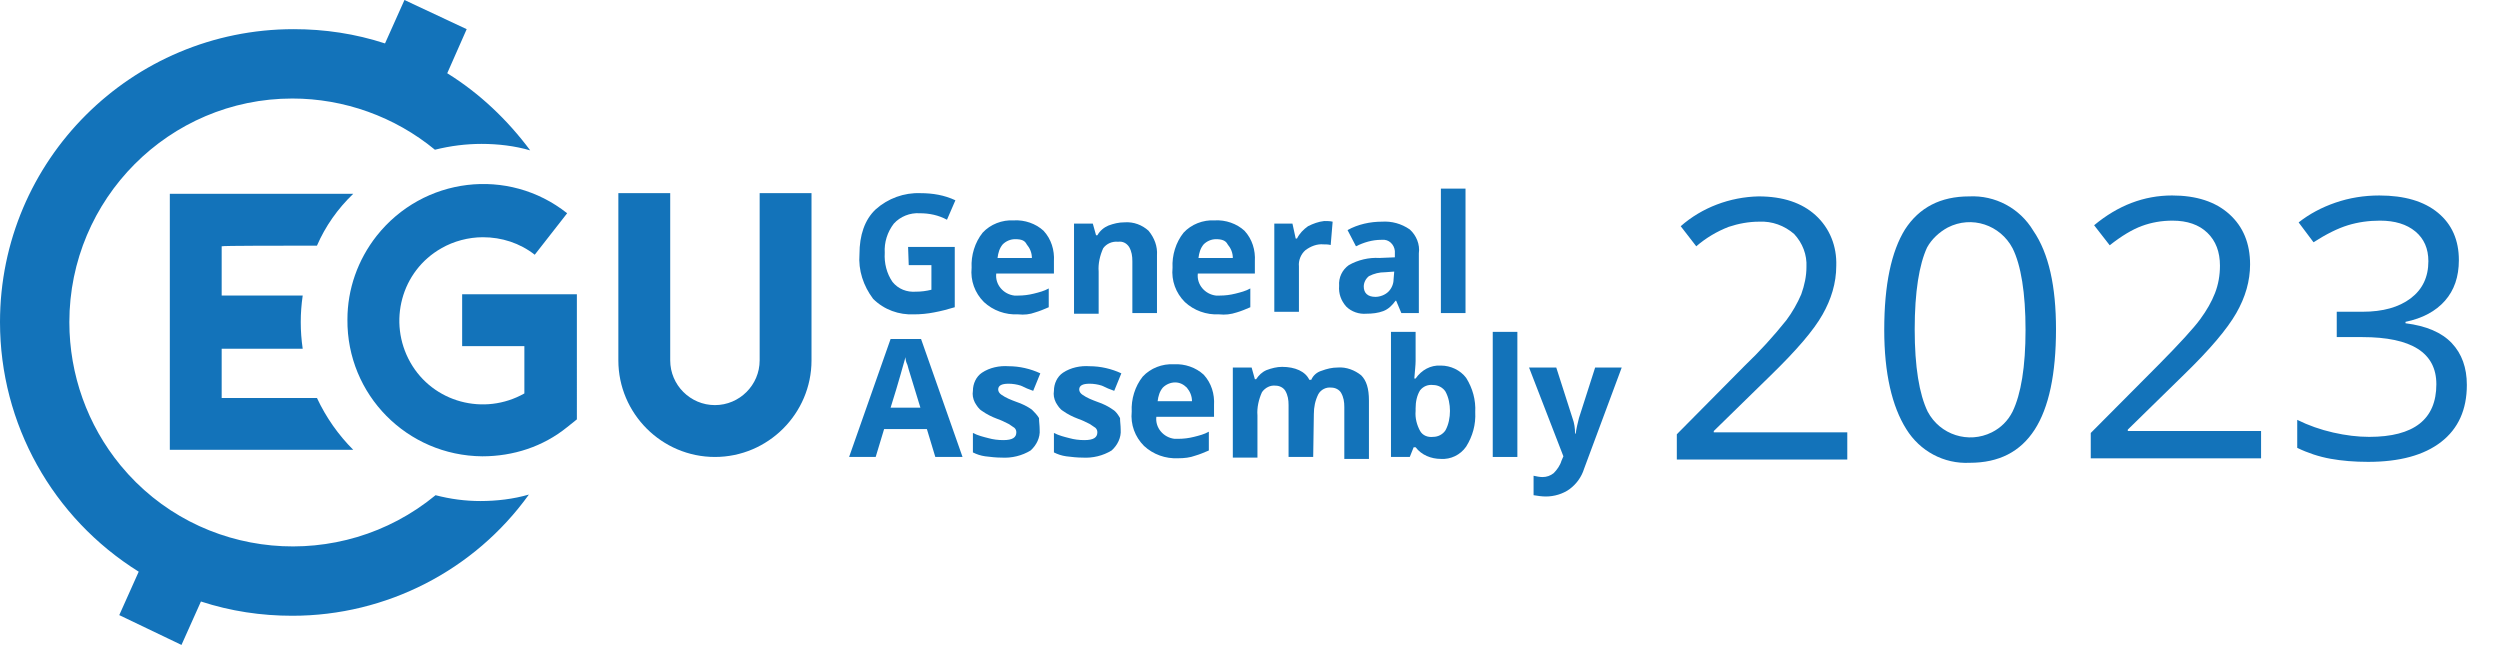
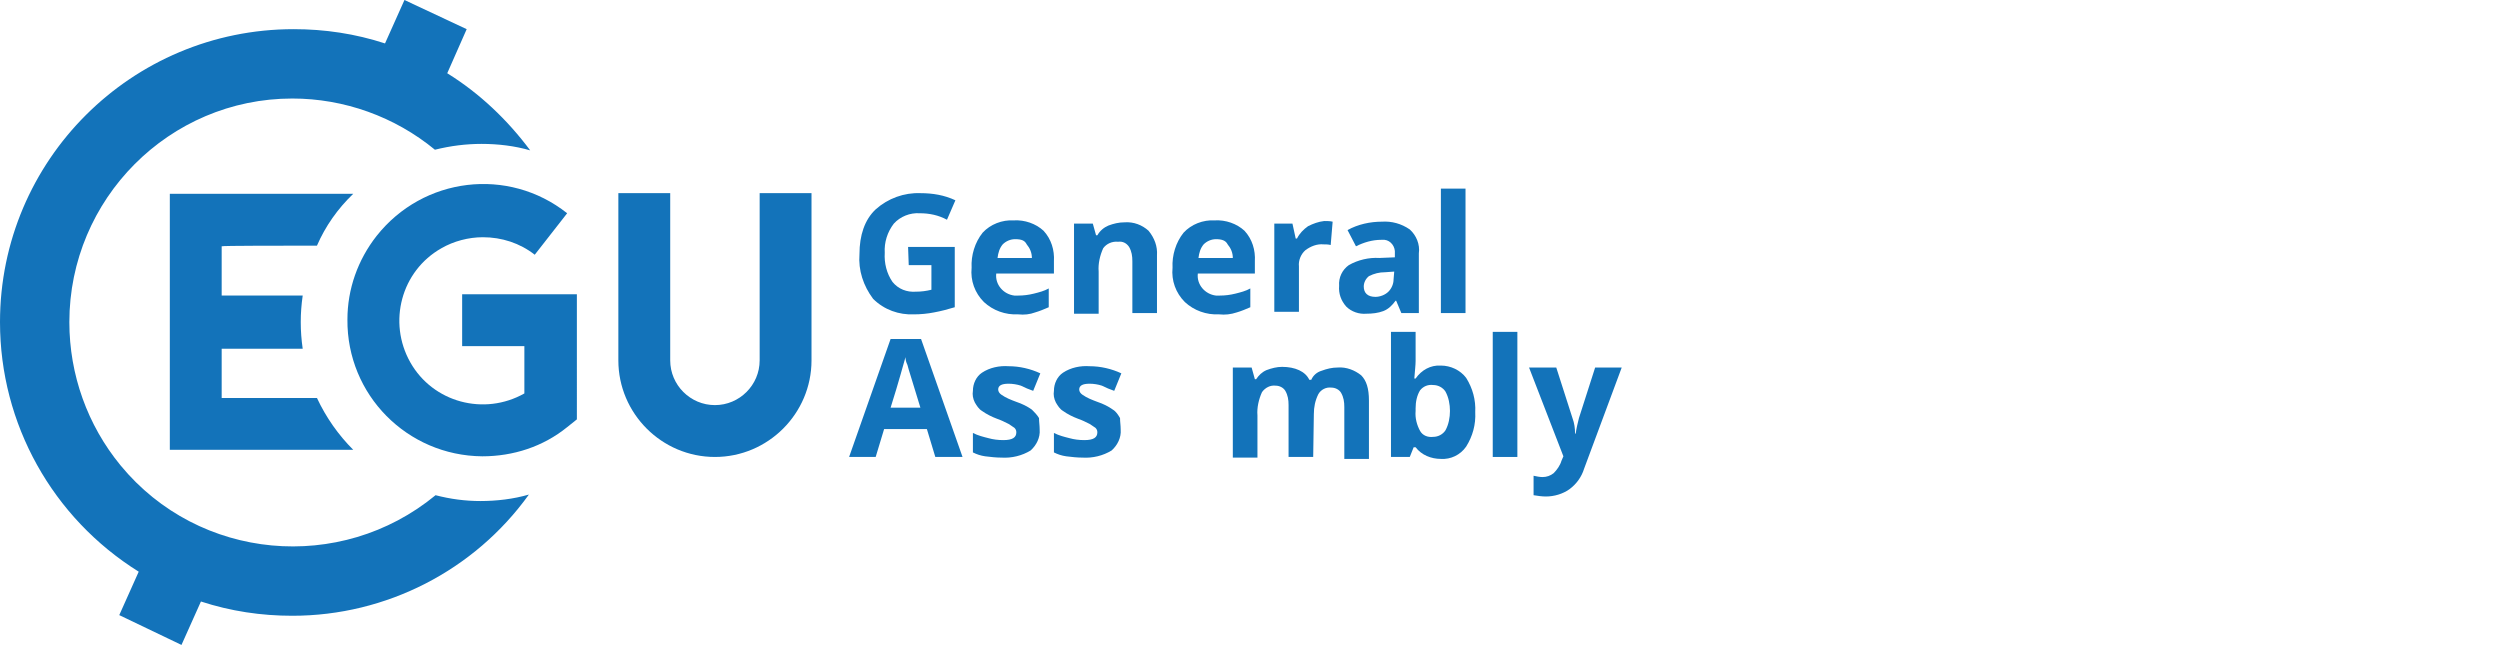
<svg xmlns="http://www.w3.org/2000/svg" version="1.1" id="Layer_1" x="0px" y="0px" viewBox="0 0 385.7 99.5" style="enable-background:new 0 0 385.7 99.5;" xml:space="preserve">
  <style type="text/css">
	.st0{fill:#1373BA;}
</style>
  <path class="st0" d="M140.1,38.1h7.2v9.3c-1,0.3-2.1,0.6-3.2,0.8c-1,0.2-2.1,0.3-3.1,0.3c-2.3,0.1-4.6-0.7-6.3-2.4  c-1.5-2-2.3-4.4-2.1-6.9c0-2.9,0.8-5.3,2.5-6.9c1.9-1.7,4.4-2.6,6.9-2.5c1.9,0,3.7,0.3,5.4,1.1l-1.3,3c-1.3-0.7-2.7-1-4.2-1  c-1.5-0.1-3,0.5-4,1.6c-1,1.3-1.5,2.9-1.4,4.5c-0.1,1.6,0.3,3.2,1.2,4.5c0.9,1.1,2.2,1.6,3.6,1.5c0.8,0,1.6-0.1,2.4-0.3v-3.8h-3.5  L140.1,38.1L140.1,38.1z" />
  <path class="st0" d="M157.1,48.5c-2,0.1-3.9-0.6-5.3-1.9c-1.4-1.4-2.1-3.3-1.9-5.3c-0.1-1.9,0.5-3.9,1.7-5.4c1.2-1.3,3-2,4.8-1.9  c1.7-0.1,3.4,0.5,4.6,1.6c1.2,1.3,1.7,3,1.6,4.7v1.9h-8.9c-0.2,1.7,1.1,3.2,2.8,3.4c0.2,0,0.4,0,0.6,0c0.8,0,1.6-0.1,2.4-0.3  c0.8-0.2,1.6-0.4,2.3-0.8v2.9c-0.7,0.3-1.4,0.6-2.1,0.8C158.9,48.5,158,48.6,157.1,48.5z M156.6,36.9c-0.7,0-1.4,0.3-1.9,0.8  c-0.5,0.6-0.7,1.3-0.8,2.1h5.3c0-0.8-0.3-1.5-0.8-2.1C158.1,37.1,157.6,36.9,156.6,36.9z" />
  <path class="st0" d="M178.5,48.3h-3.8v-8c0-0.8-0.1-1.5-0.5-2.2c-0.4-0.6-1-0.9-1.7-0.8c-0.9-0.1-1.8,0.3-2.3,1  c-0.5,1.1-0.8,2.4-0.7,3.6v6.5h-3.8V34.5h2.9l0.5,1.8h0.2c0.4-0.7,1-1.2,1.7-1.5c0.8-0.3,1.6-0.5,2.5-0.5c1.4-0.1,2.7,0.4,3.7,1.3  c0.9,1.1,1.4,2.4,1.3,3.8L178.5,48.3L178.5,48.3z" />
  <path class="st0" d="M188.1,48.5c-2,0.1-3.9-0.6-5.3-1.9c-1.4-1.4-2.1-3.3-1.9-5.3c-0.1-1.9,0.5-3.9,1.7-5.4c1.2-1.3,3-2,4.8-1.9  c1.7-0.1,3.4,0.5,4.6,1.6c1.2,1.3,1.7,3,1.6,4.7v1.9h-8.8c-0.2,1.7,1.1,3.2,2.8,3.4c0.2,0,0.4,0,0.6,0c0.8,0,1.6-0.1,2.4-0.3  c0.8-0.2,1.6-0.4,2.3-0.8v2.9c-0.7,0.3-1.4,0.6-2.1,0.8C189.9,48.5,189,48.6,188.1,48.5z M187.6,36.9c-0.7,0-1.4,0.3-1.9,0.8  c-0.5,0.6-0.7,1.3-0.8,2.1h5.3c0-0.8-0.3-1.5-0.8-2.1C189.1,37.1,188.5,36.9,187.6,36.9z" />
  <path class="st0" d="M204.3,34.1c0.4,0,0.9,0,1.3,0.1l-0.3,3.6c-0.4-0.1-0.7-0.1-1.1-0.1c-1-0.1-2,0.3-2.8,0.9  c-0.7,0.6-1.1,1.6-1,2.5v7h-3.8V34.5h2.8l0.5,2.3h0.2c0.4-0.8,1-1.4,1.7-1.9C202.6,34.5,203.4,34.2,204.3,34.1z" />
  <path class="st0" d="M216.2,48.3l-0.8-1.9h-0.1c-0.5,0.7-1.1,1.3-1.9,1.6c-0.8,0.3-1.7,0.4-2.6,0.4c-1.1,0.1-2.3-0.3-3.1-1.1  c-0.8-0.9-1.2-2-1.1-3.2c-0.1-1.3,0.5-2.5,1.5-3.2c1.4-0.8,3.1-1.2,4.7-1.1l2.4-0.1v-0.6c0.1-1-0.6-2-1.6-2.1c-0.2,0-0.3,0-0.5,0  c-1.4,0-2.7,0.4-3.9,1l-1.3-2.5c1.6-0.9,3.5-1.3,5.3-1.3c1.5-0.1,3,0.3,4.3,1.2c1,0.9,1.6,2.3,1.4,3.7v9.2L216.2,48.3z M215.1,41.9  l-1.4,0.1c-0.9,0-1.7,0.2-2.5,0.6c-0.5,0.4-0.8,1-0.8,1.6c0,1,0.6,1.6,1.8,1.6c0.7,0,1.5-0.3,2-0.8s0.8-1.2,0.8-1.9L215.1,41.9  L215.1,41.9z" />
  <path class="st0" d="M226.1,48.3h-3.8V29.1h3.8V48.3z" />
-   <path class="st0" d="M144.3,70.5l-1.3-4.3h-6.6l-1.3,4.3H131l6.4-18.2h4.7l6.4,18.2H144.3z M142,62.9c-1.2-4-1.9-6.1-2-6.6  c-0.2-0.4-0.3-0.8-0.3-1.2c-0.3,1-1,3.7-2.3,7.8H142z" />
+   <path class="st0" d="M144.3,70.5l-1.3-4.3h-6.6l-1.3,4.3H131l6.4-18.2h4.7l6.4,18.2z M142,62.9c-1.2-4-1.9-6.1-2-6.6  c-0.2-0.4-0.3-0.8-0.3-1.2c-0.3,1-1,3.7-2.3,7.8H142z" />
  <path class="st0" d="M160.4,66.3c0.1,1.2-0.5,2.4-1.4,3.2c-1.3,0.8-2.9,1.2-4.5,1.1c-0.8,0-1.7-0.1-2.5-0.2  c-0.7-0.1-1.3-0.3-1.9-0.6v-3c0.8,0.4,1.6,0.6,2.4,0.8c0.7,0.2,1.5,0.3,2.3,0.3c1.4,0,2-0.4,2-1.2c0-0.3-0.1-0.5-0.3-0.7  c-0.3-0.2-0.6-0.4-0.9-0.6c-0.6-0.3-1.2-0.6-1.8-0.8c-0.8-0.3-1.6-0.7-2.3-1.2c-0.5-0.3-0.8-0.8-1.1-1.3c-0.3-0.6-0.4-1.2-0.3-1.8  c0-1.1,0.5-2.2,1.4-2.8c1.2-0.8,2.7-1.1,4.1-1c1.7,0,3.4,0.4,4.9,1.1l-1.1,2.7c-0.6-0.2-1.3-0.5-1.9-0.8c-0.6-0.2-1.3-0.3-1.9-0.3  c-1.1,0-1.6,0.3-1.6,0.9c0,0.3,0.2,0.6,0.5,0.8c0.7,0.5,1.5,0.8,2.3,1.1c0.9,0.3,1.7,0.7,2.4,1.2c0.4,0.4,0.8,0.8,1.1,1.3  C160.3,65.1,160.4,65.6,160.4,66.3z" />
  <path class="st0" d="M172.9,66.3c0.1,1.2-0.5,2.4-1.4,3.2c-1.3,0.8-2.9,1.2-4.5,1.1c-0.8,0-1.7-0.1-2.5-0.2  c-0.7-0.1-1.3-0.3-1.9-0.6v-3c0.8,0.4,1.6,0.6,2.4,0.8c0.7,0.2,1.5,0.3,2.3,0.3c1.4,0,2-0.4,2-1.2c0-0.3-0.1-0.5-0.3-0.7  c-0.3-0.2-0.6-0.4-0.9-0.6c-0.6-0.3-1.2-0.6-1.8-0.8c-0.8-0.3-1.6-0.7-2.3-1.2c-0.5-0.3-0.8-0.8-1.1-1.3c-0.3-0.6-0.4-1.2-0.3-1.8  c0-1.1,0.5-2.2,1.4-2.8c1.2-0.8,2.7-1.1,4.1-1c1.7,0,3.4,0.4,4.9,1.1l-1.1,2.7c-0.6-0.2-1.3-0.5-1.9-0.8c-0.6-0.2-1.3-0.3-1.9-0.3  c-1.1,0-1.6,0.3-1.6,0.9c0,0.3,0.2,0.6,0.5,0.8c0.7,0.5,1.5,0.8,2.3,1.1c0.9,0.3,1.7,0.7,2.4,1.2c0.5,0.3,0.8,0.8,1.1,1.3  C172.8,65.1,172.9,65.6,172.9,66.3z" />
-   <path class="st0" d="M181.8,70.7c-2,0.1-3.9-0.6-5.3-1.9c-1.4-1.4-2.1-3.3-1.9-5.3c-0.1-1.9,0.5-3.9,1.7-5.4c1.2-1.3,3-2,4.8-1.9  c1.7-0.1,3.4,0.5,4.6,1.6c1.2,1.3,1.7,3,1.6,4.7v1.8h-8.9c-0.2,1.7,1.1,3.2,2.8,3.4c0.2,0,0.4,0,0.6,0c0.8,0,1.6-0.1,2.4-0.3  c0.8-0.2,1.6-0.4,2.3-0.8v2.9c-0.7,0.3-1.4,0.6-2.1,0.8C183.6,70.6,182.7,70.7,181.8,70.7z M181.3,59c-0.7,0-1.4,0.3-1.9,0.8  c-0.5,0.6-0.7,1.3-0.8,2.1h5.3c0-0.8-0.3-1.5-0.8-2.1C182.6,59.3,182,59,181.3,59z" />
  <path class="st0" d="M202.6,70.5h-3.8v-8c0-0.8-0.1-1.5-0.5-2.2c-0.3-0.5-0.9-0.8-1.5-0.8c-0.8-0.1-1.6,0.3-2.1,1  c-0.5,1.1-0.8,2.4-0.7,3.6v6.5h-3.8V56.7h2.9l0.5,1.8h0.2c0.4-0.6,0.9-1.1,1.6-1.4c0.8-0.3,1.6-0.5,2.4-0.5c2,0,3.6,0.7,4.2,2h0.3  c0.3-0.7,0.9-1.2,1.6-1.4c0.8-0.3,1.6-0.5,2.5-0.5c1.3-0.1,2.6,0.4,3.6,1.2c0.8,0.8,1.2,2,1.2,3.9v9h-3.8v-8c0-0.8-0.1-1.5-0.5-2.2  c-0.3-0.5-0.9-0.8-1.5-0.8c-0.8-0.1-1.6,0.3-2,1c-0.5,1-0.7,2-0.7,3.1L202.6,70.5L202.6,70.5z" />
  <path class="st0" d="M222.3,56.4c1.5,0,3,0.7,3.9,1.9c1,1.6,1.5,3.4,1.4,5.3c0.1,1.9-0.4,3.7-1.4,5.3c-0.9,1.3-2.4,2-3.9,1.9  c-1.5,0-3-0.6-3.9-1.8h-0.3l-0.6,1.5h-2.9V51.2h3.8v4.5c0,0.6-0.1,1.4-0.2,2.7h0.2C219.3,57.1,220.7,56.3,222.3,56.4z M221.1,59.4  c-0.8-0.1-1.5,0.2-2,0.8c-0.5,0.8-0.7,1.8-0.7,2.8v0.4c-0.1,1.1,0.2,2.2,0.7,3.1c0.4,0.7,1.2,1,2,0.9c0.8,0,1.5-0.4,1.9-1  c0.5-0.9,0.7-2,0.7-3c0-1-0.2-2.1-0.7-3C222.6,59.8,221.9,59.4,221.1,59.4z" />
  <path class="st0" d="M234.1,70.5h-3.8V51.2h3.8V70.5z" />
  <path class="st0" d="M235.9,56.7h4.2l2.5,7.8c0.3,0.8,0.4,1.6,0.4,2.4h0.1c0.1-0.8,0.3-1.6,0.5-2.4l2.5-7.8h4.1l-5.8,15.6  c-0.4,1.3-1.2,2.4-2.3,3.2c-1,0.7-2.3,1.1-3.6,1.1c-0.6,0-1.3-0.1-1.9-0.2v-3c0.5,0.1,0.9,0.2,1.4,0.2c0.6,0,1.2-0.2,1.7-0.6  c0.5-0.5,1-1.2,1.2-1.9l0.3-0.7L235.9,56.7z" />
  <path class="st0" d="M67.2,76.4c-14.7,12.1-36.5,10.1-48.6-4.6c-5.1-6.2-7.9-14-7.9-22.1c0-19,15.4-34.5,34.4-34.5  c8,0,15.8,2.8,22,7.9c2.4-0.6,4.8-0.9,7.2-0.9c2.5,0,5.1,0.3,7.5,1C78.3,18.5,74,14.4,69,11.3l3-6.8L62.4,0l-3,6.7  c-4.6-1.5-9.3-2.2-14.1-2.2C20.3,4.5,0,24.7,0,49.7c0,15.7,8.1,30.2,21.4,38.5l-3,6.7l9.6,4.6l3-6.7c4.6,1.5,9.3,2.2,14.1,2.2  c14.5,0,28.1-7,36.5-18.7c-2.4,0.7-5,1-7.5,1C71.8,77.3,69.5,77,67.2,76.4z" />
  <path class="st0" d="M48.9,37.9c1.3-3,3.2-5.7,5.6-8H26.2v39.5h28.3c-2.3-2.3-4.2-5-5.6-8H34.2v-7.6h12.5c-0.2-1.4-0.3-2.7-0.3-4.1  c0-1.4,0.1-2.7,0.3-4.1H34.2V38C34.2,37.9,43.9,37.9,48.9,37.9z" />
  <path class="st0" d="M71.3,53.4h9.6v7.3c-6.2,3.5-14.1,1.4-17.6-4.8s-1.4-14.1,4.8-17.6c1.9-1.1,4.2-1.7,6.4-1.7  c2.9,0,5.7,0.9,8,2.7l5-6.4c-9.1-7.2-22.2-5.6-29.4,3.5c-2.9,3.7-4.5,8.2-4.5,12.9c-0.1,11.6,9.2,21,20.8,21.1  c4.8,0,9.4-1.5,13.1-4.5l1.5-1.2V45.4H71.3V53.4z" />
  <path class="st0" d="M117.2,29.8v25.8c0,3.8-3.1,6.9-6.9,6.9s-6.9-3.1-6.9-6.9V29.8h-8v25.8c0,8.2,6.7,14.9,14.9,14.9  s14.9-6.7,14.9-14.9V29.8H117.2z" />
-   <path class="st0" d="M285,70.9h-26.3V67l10.5-10.6c2.3-2.2,4.4-4.5,6.4-7c0.9-1.2,1.7-2.6,2.3-4c0.5-1.4,0.8-2.8,0.8-4.2  c0.1-1.9-0.6-3.7-1.9-5.1c-1.5-1.3-3.4-2-5.4-1.9c-1.6,0-3.2,0.3-4.7,0.8c-1.8,0.7-3.5,1.7-5,3l-2.4-3.1c3.3-2.9,7.6-4.5,12-4.6  c3.8,0,6.7,1,8.8,2.9c2.2,2,3.3,4.8,3.2,7.8c0,2.7-0.8,5.2-2.1,7.5c-1.4,2.5-4.1,5.6-8,9.4l-8.8,8.6v0.2H285V70.9z" />
-   <path class="st0" d="M317.2,50.8c0,6.9-1.1,12.1-3.3,15.5c-2.2,3.4-5.5,5.1-10,5.1c-4,0.2-7.7-1.8-9.8-5.2  c-2.2-3.5-3.4-8.6-3.4-15.3c0-7,1.1-12.1,3.2-15.5c2.2-3.4,5.5-5.1,9.9-5.1c4-0.2,7.8,1.8,9.9,5.3C316.1,39.1,317.2,44.2,317.2,50.8  z M295.4,50.8c0,5.8,0.7,10,2,12.7c1.9,3.6,6.3,5,9.9,3.2c1.4-0.7,2.5-1.8,3.2-3.2c1.3-2.7,2-6.9,2-12.6s-0.7-10-2-12.6  c-1.9-3.6-6.3-5.1-10-3.2c-1.3,0.7-2.5,1.8-3.2,3.1C296.1,40.8,295.4,45,295.4,50.8z" />
  <g>
-     <path class="st0" d="M348.838,70.709h-26.277v-3.91l10.527-10.582c3.208-3.244,5.322-5.56,6.344-6.946   c1.021-1.385,1.786-2.734,2.297-4.047c0.51-1.312,0.766-2.725,0.766-4.238c0-2.133-0.647-3.823-1.941-5.072   c-1.295-1.248-3.09-1.873-5.387-1.873c-1.659,0-3.231,0.273-4.717,0.82c-1.486,0.547-3.141,1.541-4.963,2.98l-2.406-3.09   c3.682-3.063,7.692-4.594,12.031-4.594c3.755,0,6.699,0.962,8.832,2.885c2.133,1.924,3.199,4.508,3.199,7.752   c0,2.534-0.711,5.041-2.133,7.52c-1.422,2.479-4.084,5.616-7.984,9.407l-8.75,8.559v0.219h20.562V70.709z" />
-     <path class="st0" d="M379.354,40.139c0,2.553-0.716,4.64-2.146,6.262c-1.432,1.623-3.459,2.707-6.084,3.254v0.219   c3.208,0.401,5.587,1.422,7.137,3.063c1.549,1.641,2.324,3.792,2.324,6.453c0,3.811-1.322,6.74-3.965,8.791   c-2.644,2.051-6.398,3.076-11.266,3.076c-2.115,0-4.052-0.16-5.811-0.479c-1.76-0.318-3.469-0.879-5.127-1.682v-4.32   c1.731,0.857,3.577,1.509,5.537,1.955c1.959,0.447,3.814,0.67,5.564,0.67c6.908,0,10.363-2.707,10.363-8.121   c0-4.849-3.811-7.273-11.43-7.273h-3.938v-3.911h3.992c3.117,0,5.587-0.688,7.41-2.064c1.822-1.376,2.734-3.285,2.734-5.729   c0-1.95-0.67-3.481-2.01-4.594c-1.34-1.111-3.158-1.668-5.455-1.668c-1.75,0-3.4,0.237-4.949,0.711   c-1.55,0.475-3.318,1.35-5.305,2.625l-2.297-3.062c1.641-1.294,3.531-2.311,5.674-3.049c2.142-0.738,4.397-1.107,6.768-1.107   c3.883,0,6.899,0.889,9.051,2.666C378.277,34.601,379.354,37.04,379.354,40.139z" />
-   </g>
+     </g>
</svg>